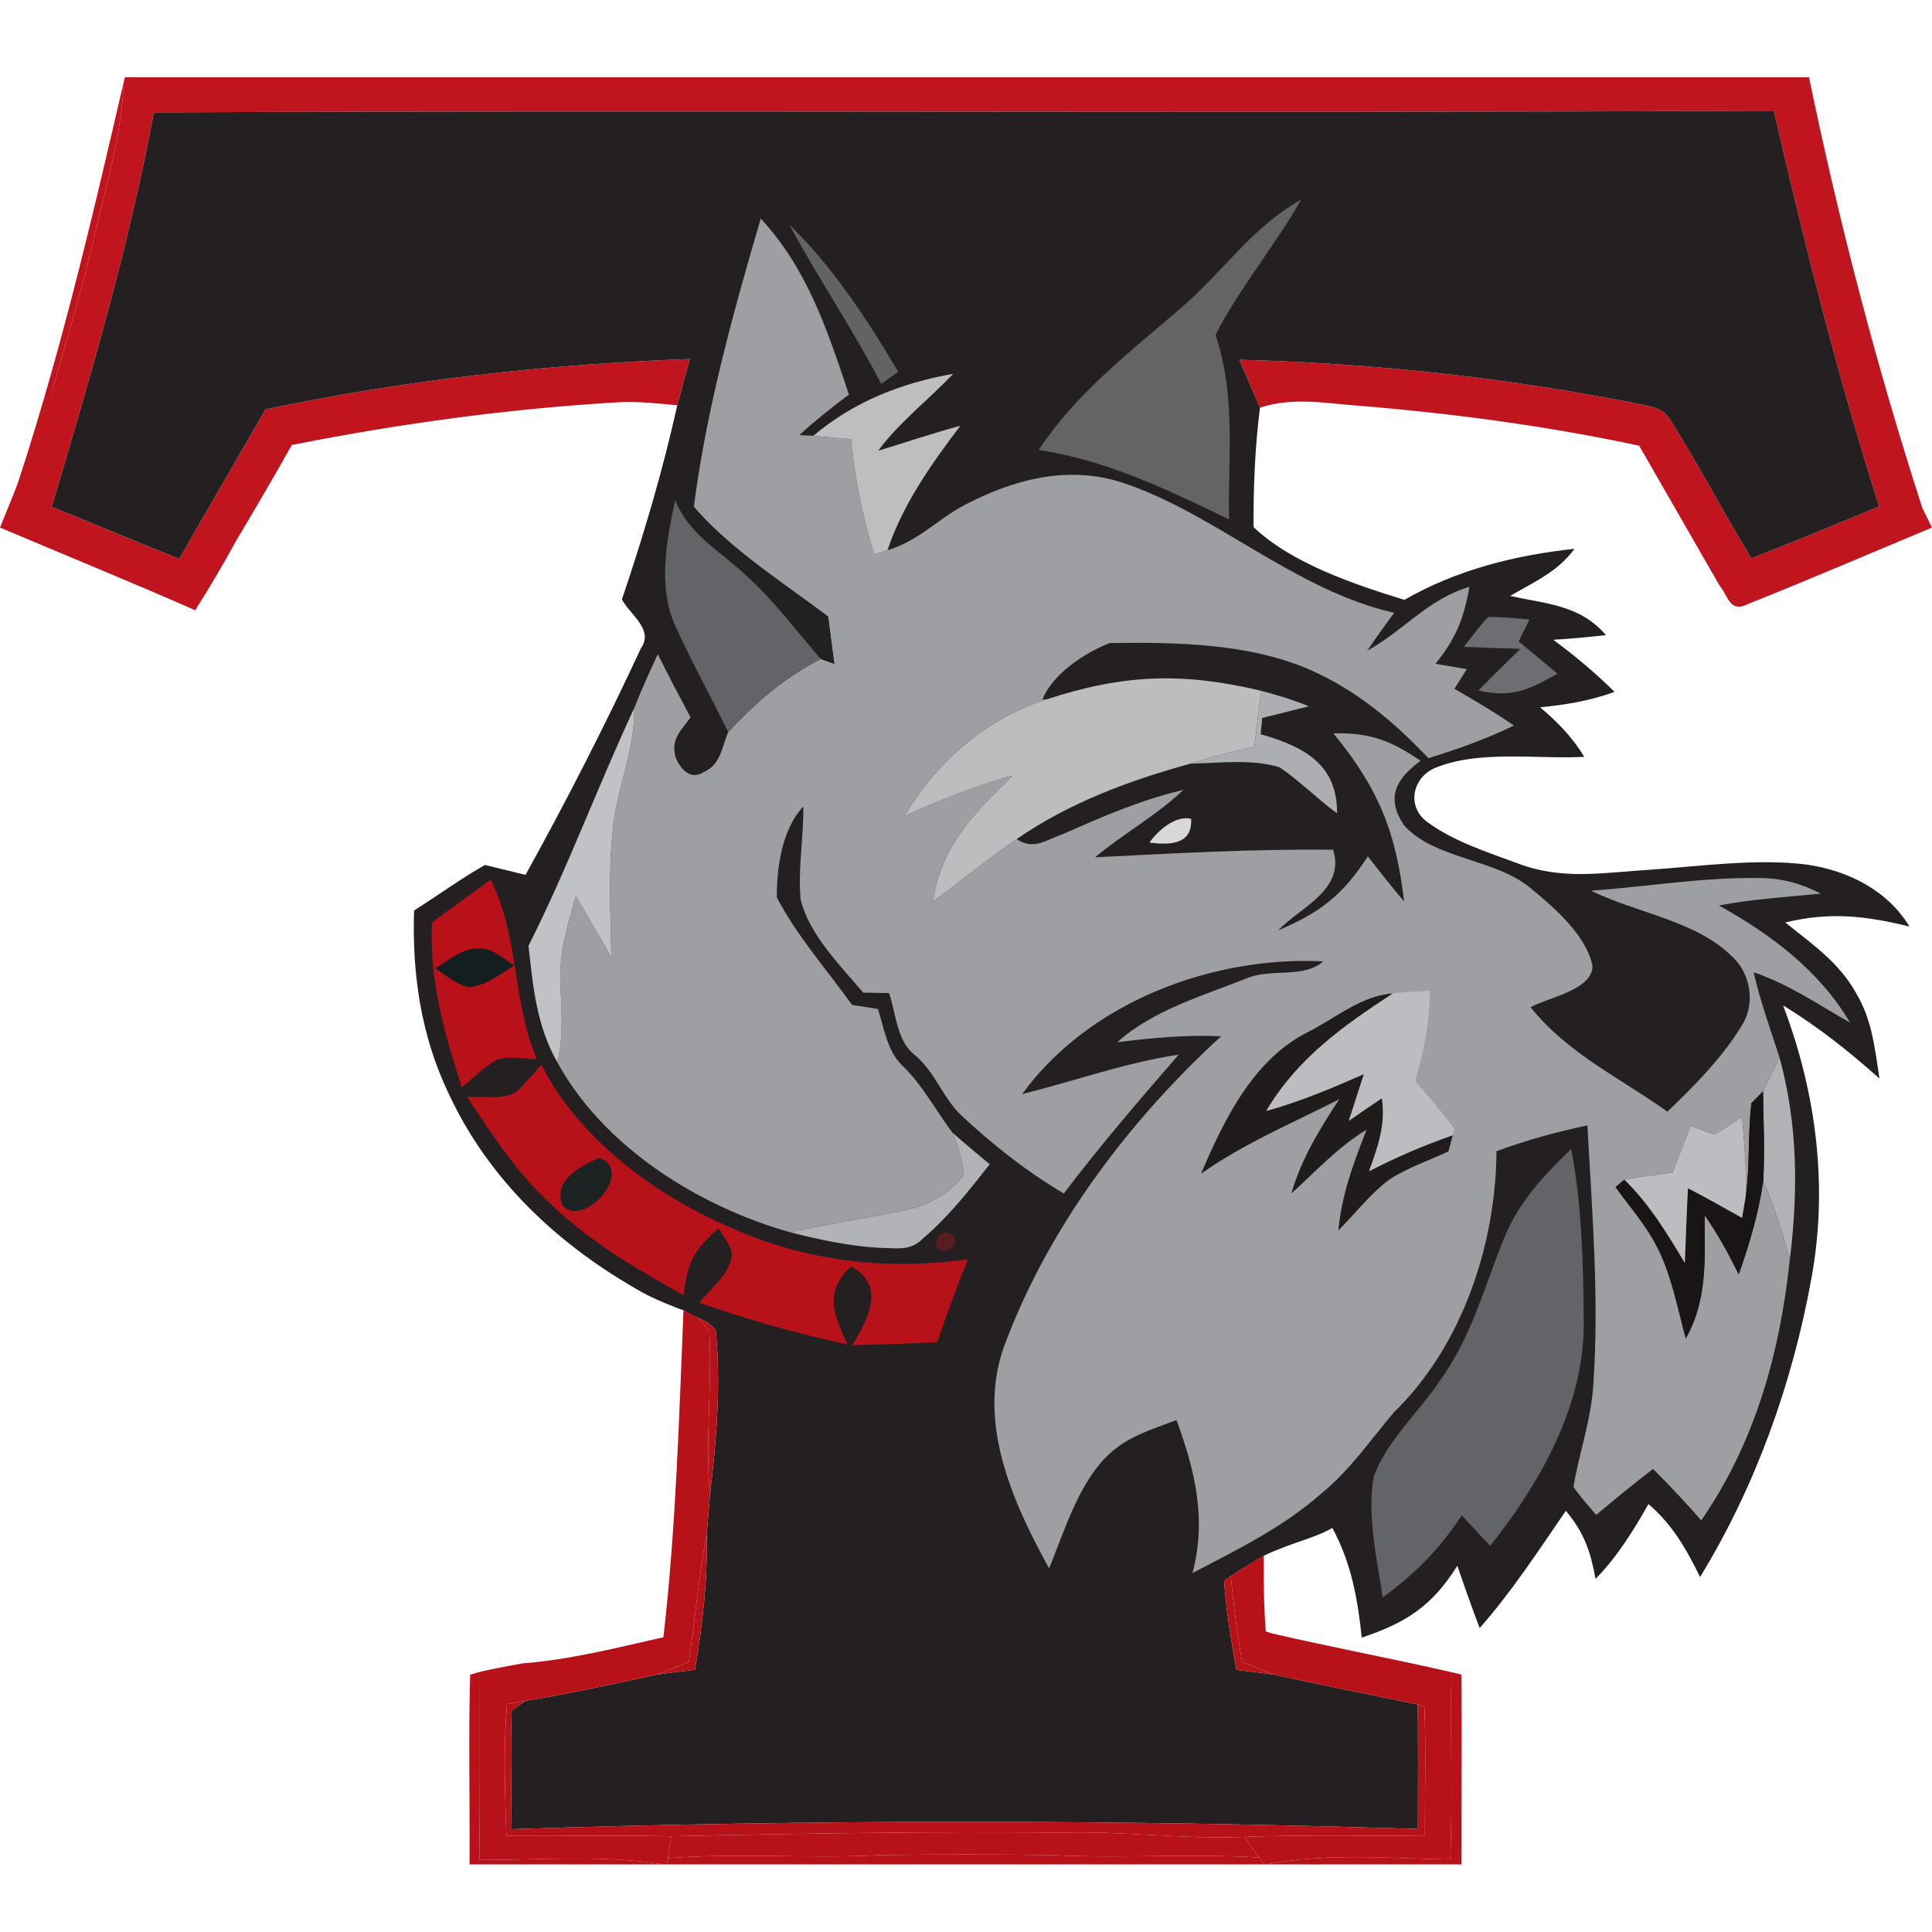
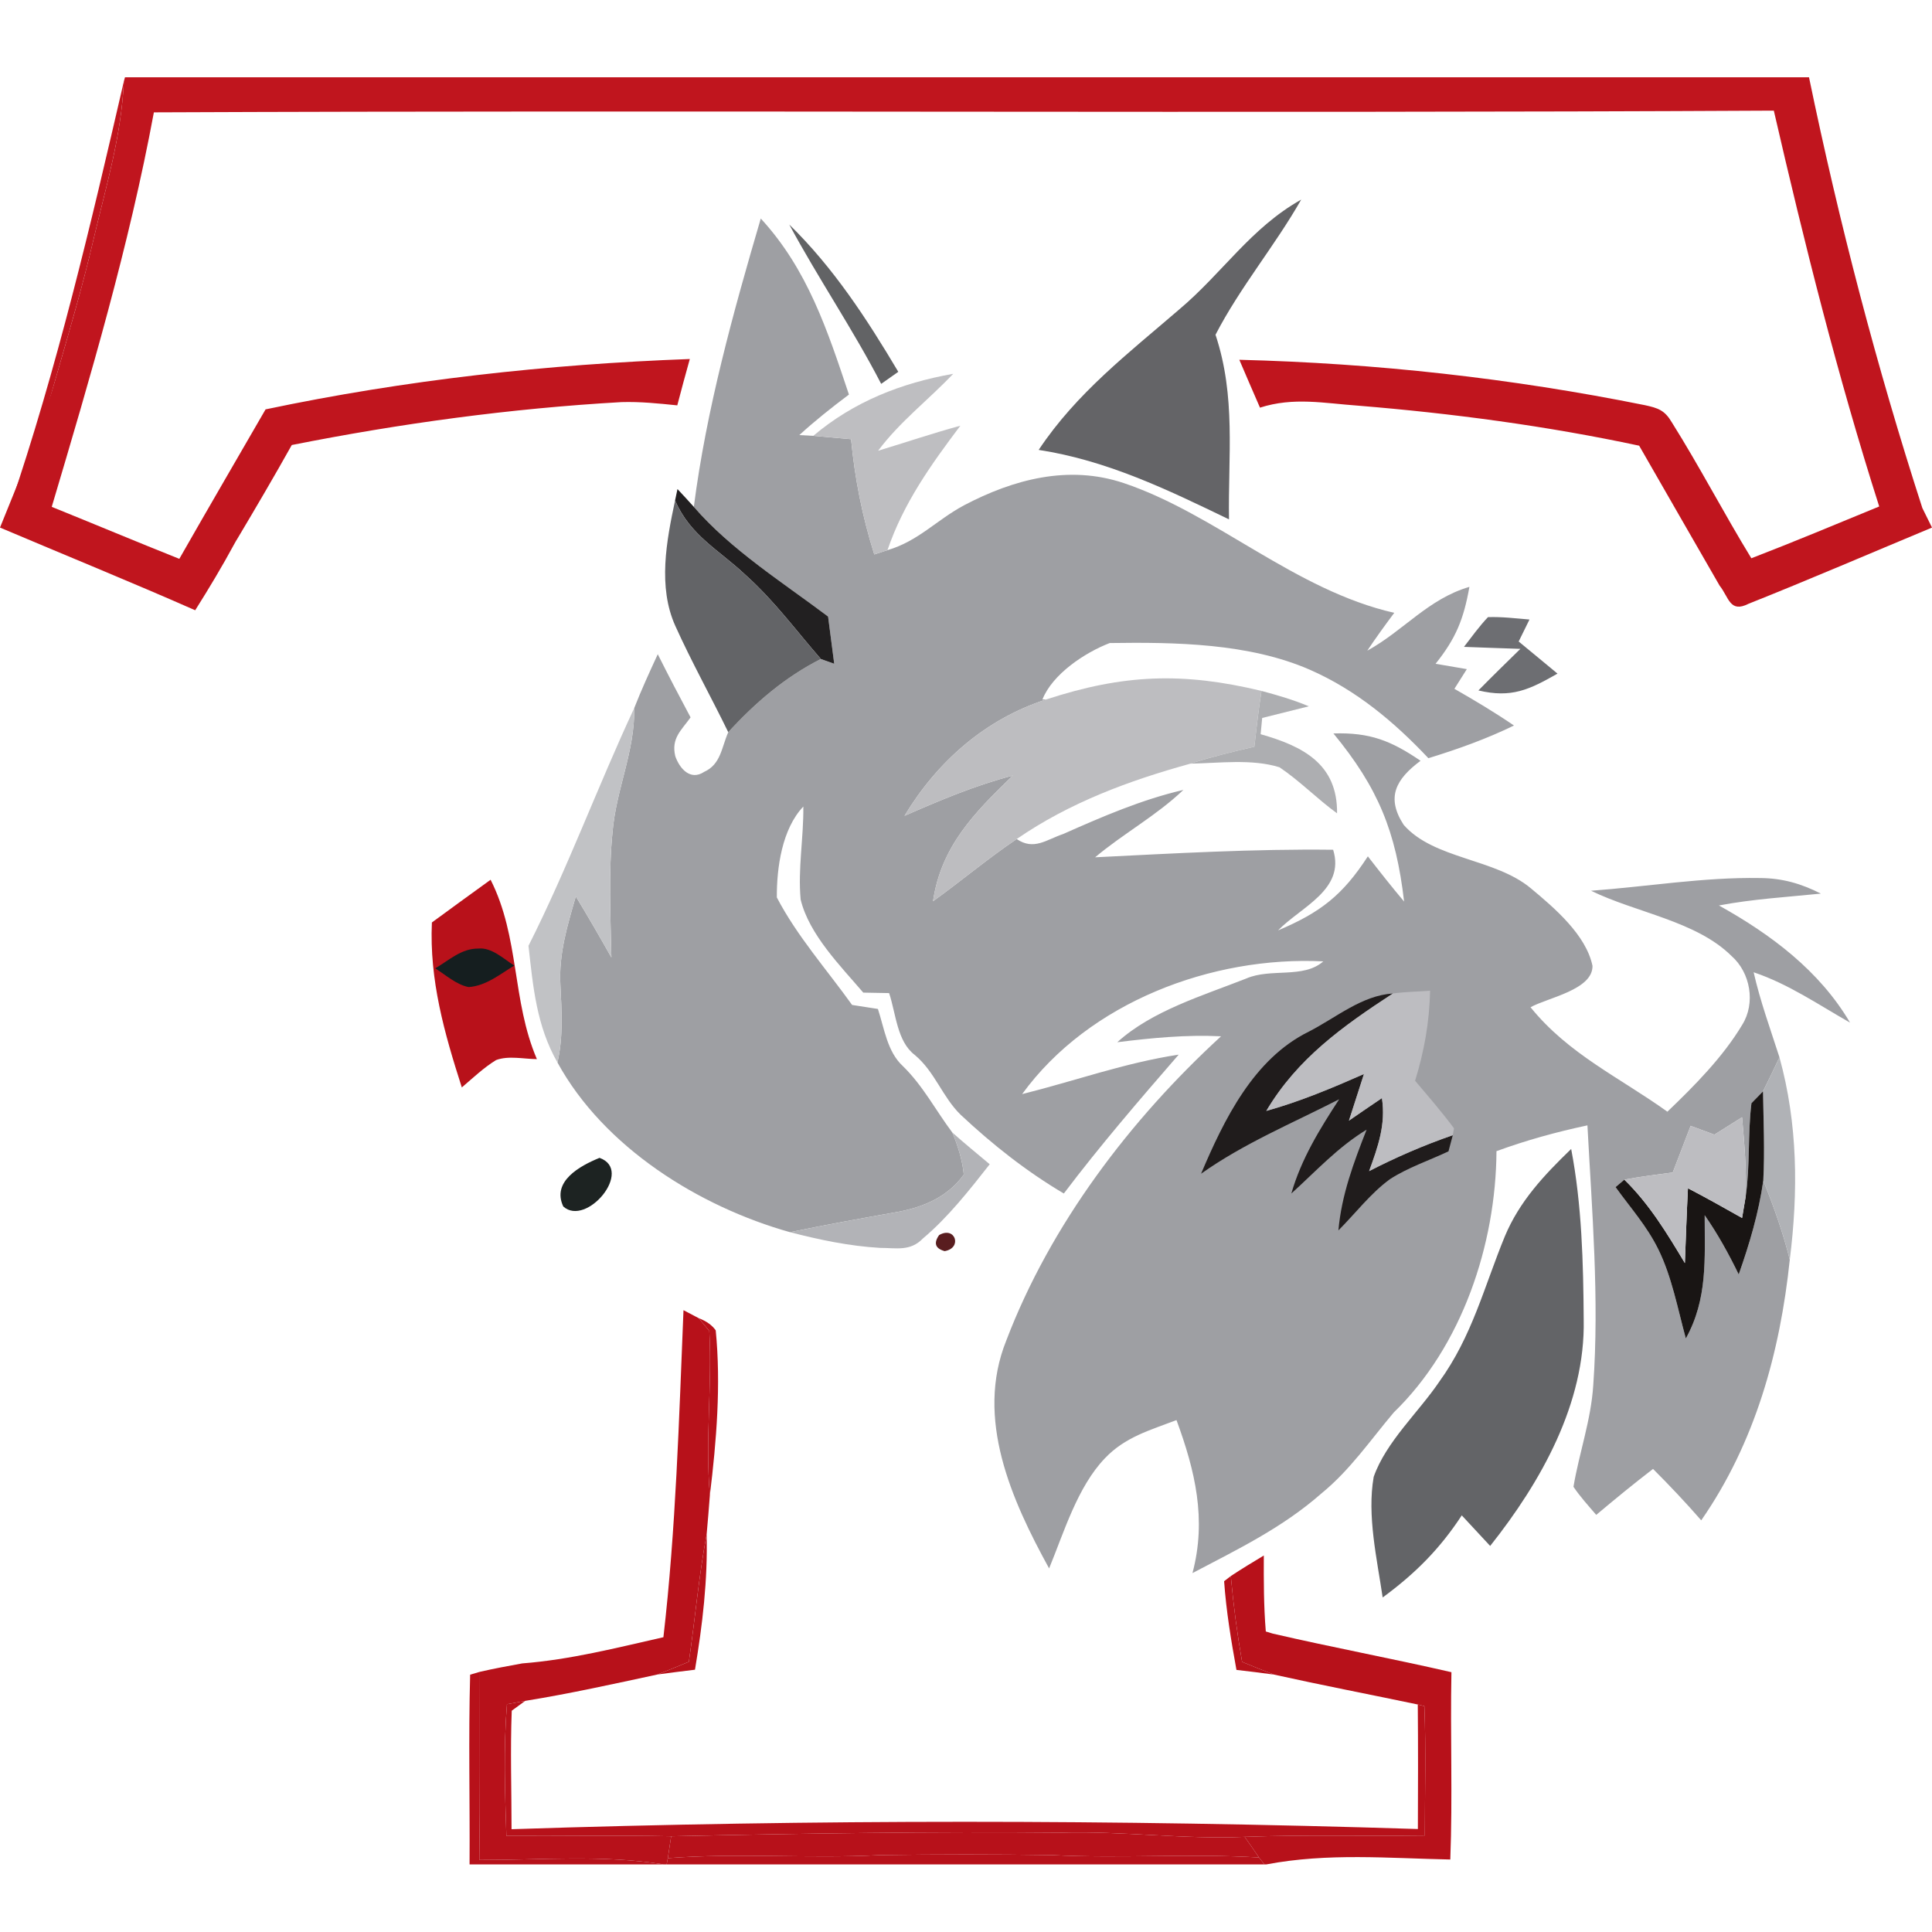
<svg xmlns="http://www.w3.org/2000/svg" width="200px" height="200px" viewBox="0 0 200 200" version="1.1">
  <title>thomas-me</title>
  <desc>Created with Sketch.</desc>
  <g id="thomas-me" stroke="none" stroke-width="1" fill="none" fill-rule="evenodd">
    <g id="thomas-me_BGD">
      <g id="thomas-me" transform="translate(0, 8)">
        <path d="M12.939,0 L187.268,0 C190.387,15.067 194.268,29.956 199,44.588 L200,46.614 C194.02,49.107 187.031,52.107 181.012,54.501 C179.061,55.49 178.982,53.838 178.012,52.621 C175.24,47.793 172.448,42.966 169.686,38.138 C160.103,36.09 150.351,34.794 140.59,33.993 C137.076,33.745 133.907,33.082 130.433,34.2 C129.72,32.548 128.997,30.906 128.294,29.244 C142.402,29.6 156.45,31.153 170.28,33.943 C171.646,34.24 172.329,34.467 173.062,35.714 C175.953,40.314 178.458,45.152 181.299,49.792 C185.744,48.08 190.13,46.24 194.535,44.43 C190.229,30.936 186.803,17.253 183.625,3.453 C127.74,3.749 71.815,3.393 15.929,3.631 C13.375,17.402 9.346,31.054 5.356,44.469 C9.761,46.25 14.147,48.09 18.563,49.851 C21.513,44.677 24.512,39.533 27.492,34.378 C41.966,31.331 56.638,29.709 71.409,29.165 C70.963,30.757 70.528,32.36 70.112,33.963 C68.181,33.765 66.271,33.567 64.33,33.626 C52.856,34.279 41.471,35.833 30.205,38.068 C28.373,41.343 26.473,44.578 24.552,47.803 L24.423,48.001 L24.295,48.239 C23.018,50.603 21.642,52.898 20.206,55.174 C13.87,52.374 6.386,49.325 0,46.614 L1.94,41.825 C3.726,37.383 4.958,33.98 5.637,31.617 C7.05,26.704 8.516,21.801 9.672,16.818 C10.959,11.347 12.573,6.084 12.821,0.425 L12.939,0 Z" id="Shape" fill="#C0151E" fill-rule="nonzero" />
        <path d="M12.821,0.425 C12.573,6.084 10.959,11.347 9.672,16.818 C7.683,25.395 4.772,33.735 2.802,42.303 C1.891,42.817 1.604,43.559 1.94,44.548 L1,45.498 L1,44.548 C5.92,30.085 9.385,15.285 12.821,0.425 Z" id="Shape" fill="#C0151E" fill-rule="nonzero" />
-         <path d="M15.929,3.631 C71.815,3.393 127.74,3.749 183.625,3.453 C186.803,17.253 190.229,30.936 194.535,44.43 C190.13,46.24 185.744,48.08 181.299,49.792 C178.458,45.152 175.953,40.314 173.062,35.714 C172.329,34.467 171.646,34.24 170.28,33.943 C156.45,31.153 142.402,29.6 128.294,29.244 C128.997,30.906 129.72,32.548 130.433,34.2 C129.918,38.227 129.74,42.51 129.769,46.567 C133.719,50.326 140.194,52.502 145.382,54.095 C150.797,50.989 156.826,49.475 162.994,48.812 C161.251,51.206 158.796,52.245 156.331,53.69 C160.113,54.54 163.538,54.6 166.251,57.746 C164.439,57.953 162.627,58.122 160.796,58.23 C163.033,59.893 165.162,61.653 167.132,63.622 C164.637,64.542 162.073,64.968 159.43,65.215 C161.212,66.729 162.786,68.311 163.994,70.349 C159.133,70.607 153.242,69.627 148.678,71.448 C146.263,72.387 145.55,75.395 147.678,77.037 C150.431,79.105 154.014,80.223 157.222,81.42 C161.845,83.141 166.053,82.32 170.805,82.033 C176.121,81.677 181.823,80.836 187.1,81.509 C191.337,82.142 195.396,84.17 197.673,87.92 C193.149,86.802 189.417,86.376 184.813,87.494 C187.635,89.779 190.377,91.61 192.189,94.884 C193.822,97.654 194.07,100.533 194.565,103.649 C191.407,100.84 188.209,98.287 184.586,96.081 C188.031,105.153 189.278,114.858 187.496,124.455 C185.536,135.228 181.725,145.893 175.992,155.252 C174.587,152.383 173.121,149.801 170.646,147.703 C169.072,150.483 167.419,153.144 165.172,155.449 C164.647,152.58 163.974,150.632 162.093,148.396 C159.242,152.551 156.519,156.745 153.173,160.534 C152.361,158.398 151.599,156.251 150.866,154.084 C148.253,158.249 145.58,159.99 140.966,161.524 C140.55,157.497 139.877,153.778 137.927,150.176 C135.947,151.294 133.878,151.618 130.86,153.032 C129.711,153.725 128.532,154.411 127.413,155.153 L126.72,155.687 C126.938,158.783 127.443,161.821 127.997,164.868 C129.284,165.016 130.581,165.174 131.878,165.352 C136.828,166.451 141.808,167.41 146.768,168.449 C146.807,172.743 146.797,177.046 146.778,181.34 C115.503,180.35 84.229,180.33 52.955,181.359 C52.955,177.274 52.817,173.178 52.975,169.092 L54.371,168.073 C58.974,167.331 63.509,166.322 68.063,165.343 C69.359,165.164 70.647,165.006 71.943,164.848 C72.725,160.188 73.27,155.578 73.151,150.839 C73.27,149.484 73.389,148.119 73.488,146.763 C74.171,141.164 74.646,135.347 74.092,129.718 C73.725,129.193 73.141,128.768 72.339,128.461 C71.822,128.244 71.296,127.97 70.761,127.638 C69.933,127.373 67.717,126.471 66.549,125.819 C57.909,120.995 50.593,114.222 46.372,105.054 C43.57,99.138 42.649,92.757 42.867,86.257 C45.322,84.694 47.669,82.983 50.203,81.539 C51.599,81.885 53.005,82.231 54.401,82.567 C58.648,74.9 62.647,67.075 66.34,59.131 C67.716,57.162 65.271,55.698 64.38,54.056 C66.617,47.447 68.597,40.769 70.112,33.963 C70.528,32.36 70.963,30.757 71.409,29.165 C56.638,29.709 41.966,31.331 27.492,34.378 C24.512,39.533 21.513,44.677 18.563,49.851 C14.147,48.09 9.761,46.25 5.356,44.469 C9.346,31.054 13.375,17.402 15.929,3.631 Z" id="Shape" fill="#242021" fill-rule="nonzero" />
        <path d="M134.7,12.663 C131.957,17.481 128.383,21.715 125.829,26.652 C127.958,33.063 127.126,39.157 127.225,45.765 C120.84,42.679 114.632,39.671 107.524,38.573 C111.444,32.677 116.8,28.581 122.077,24.03 C126.572,20.241 129.472,15.601 134.7,12.663 Z" id="Shape" fill="#646467" fill-rule="nonzero" />
        <path d="M78.755,14.622 C83.606,19.885 85.665,26.217 87.882,32.845 C86.11,34.171 84.378,35.546 82.744,37.04 L84.19,37.119 C85.496,37.228 86.803,37.346 88.1,37.465 C88.506,41.6 89.258,45.439 90.506,49.396 C90.961,49.248 91.417,49.099 91.872,48.951 C95.04,48.031 96.921,45.854 99.792,44.311 C104.93,41.61 110.623,40.097 116.325,42.006 C125.869,45.211 134.036,53.096 144.332,55.441 C143.372,56.727 142.431,58.023 141.54,59.358 C145.312,57.281 147.837,54.006 152.114,52.75 C151.52,56.094 150.718,58.082 148.609,60.714 C149.688,60.902 150.767,61.09 151.846,61.268 L150.559,63.306 C152.658,64.503 154.727,65.739 156.727,67.105 C153.866,68.499 150.896,69.558 147.867,70.488 C144.303,66.709 140.402,63.444 135.61,61.337 C129.304,58.577 121.651,58.468 114.88,58.567 C112.306,59.556 108.95,61.782 107.91,64.414 L108.346,64.394 C102.02,66.432 97.04,70.814 93.634,76.453 C97.297,74.851 100.96,73.298 104.841,72.289 C100.901,76.117 97.436,79.57 96.585,85.298 C99.515,83.191 102.267,80.866 105.247,78.857 C107.029,80.064 108.306,78.927 110.068,78.333 C114.127,76.533 118.166,74.782 122.503,73.772 C119.701,76.444 116.325,78.264 113.365,80.747 C121.582,80.341 129.769,79.867 138.006,79.966 C139.283,84.101 134.68,85.872 132.304,88.315 C136.699,86.455 138.996,84.665 141.6,80.648 C142.827,82.231 144.065,83.804 145.352,85.328 C144.51,78.076 142.669,73.555 138.036,67.926 C141.818,67.807 144.006,68.678 147.055,70.755 C144.51,72.655 143.451,74.534 145.312,77.393 C148.431,80.955 154.777,80.856 158.479,83.962 C160.915,85.99 164.192,88.78 164.855,91.986 C164.894,94.469 160.212,95.28 158.44,96.269 C162.38,101.137 167.637,103.521 172.607,107.082 C175.408,104.401 178.358,101.424 180.358,98.08 C181.754,95.844 181.21,92.688 179.24,90.957 C175.587,87.336 169.359,86.485 164.706,84.21 C170.508,83.784 176.359,82.795 182.18,82.894 C184.506,82.904 186.447,83.468 188.496,84.506 C184.972,84.863 181.437,85.07 177.943,85.733 C183.328,88.731 188.348,92.48 191.516,97.862 C188.219,95.992 185.17,93.875 181.536,92.648 C182.22,95.656 183.269,98.525 184.209,101.453 C183.655,102.63 183.091,103.808 182.507,104.975 L181.309,106.202 C180.913,109.457 181.18,112.622 180.715,115.848 C180.814,113.107 180.576,110.387 180.339,107.656 C179.388,108.26 178.428,108.853 177.477,109.457 C176.656,109.15 175.834,108.853 175.012,108.547 C174.408,110.159 173.775,111.762 173.161,113.374 C171.488,113.602 169.805,113.8 168.152,114.116 L167.241,114.888 C168.795,117.055 170.468,118.895 171.666,121.328 C173.062,124.148 173.686,127.531 174.517,130.559 C176.794,126.463 176.468,122.298 176.468,117.797 C177.824,119.745 178.952,121.793 179.992,123.93 C181.111,120.755 182.061,117.559 182.536,114.215 C183.615,116.886 184.576,119.597 185.279,122.397 C184.269,132.023 181.685,141.352 176.111,149.385 C174.507,147.545 172.844,145.784 171.122,144.063 C169.122,145.596 167.172,147.199 165.241,148.821 C164.439,147.881 163.578,146.941 162.885,145.913 C163.479,142.381 164.706,139.007 164.934,135.386 C165.568,126.493 164.805,117.391 164.33,108.497 C161.123,109.18 157.994,110.04 154.915,111.168 C154.856,120.844 151.341,131.38 144.283,138.216 C141.827,141.124 139.768,144.171 136.788,146.605 C132.759,150.147 128.146,152.373 123.443,154.846 C124.928,149.276 123.72,144.26 121.79,139.007 C119.048,140.056 116.464,140.758 114.375,142.964 C111.534,145.932 110.147,150.612 108.603,154.361 C104.712,147.278 100.921,138.849 104.168,130.776 C108.742,118.776 116.988,107.913 126.403,99.277 C122.79,99.099 119.246,99.445 115.662,99.89 C119.246,96.635 124.532,95.062 128.997,93.301 C131.551,92.183 134.927,93.341 136.986,91.521 C125.483,90.947 112.722,95.745 105.811,105.262 C111.237,103.907 116.464,102.017 122.018,101.176 C117.939,105.875 113.89,110.575 110.128,115.551 C106.257,113.266 102.732,110.476 99.456,107.409 C97.545,105.549 96.792,102.957 94.694,101.206 C92.852,99.801 92.753,96.932 92.04,94.805 C91.149,94.795 90.258,94.775 89.367,94.756 C87.001,91.986 83.754,88.731 82.883,85.12 C82.586,81.944 83.2,78.689 83.16,75.494 C80.952,77.809 80.398,81.835 80.418,84.902 C82.487,88.879 85.596,92.381 88.209,96.032 C89.1,96.17 89.991,96.309 90.882,96.447 C91.545,98.475 91.852,100.879 93.456,102.353 C95.555,104.401 96.842,106.914 98.584,109.239 C99.159,110.614 99.634,112.108 99.772,113.592 C98.159,115.848 95.723,116.916 93.07,117.43 C89.298,118.103 85.536,118.776 81.784,119.557 C72.349,116.906 62.509,110.763 57.707,101.987 C58.321,99.316 58.143,96.685 58.014,93.974 C57.836,90.739 58.727,87.85 59.608,84.793 C60.875,86.881 62.093,88.988 63.291,91.115 C63.202,86.831 62.984,82.399 63.41,78.135 C63.776,73.713 65.736,69.795 65.657,65.294 C66.399,63.405 67.241,61.564 68.092,59.724 C69.191,61.921 70.33,64.097 71.488,66.264 C70.518,67.619 69.468,68.42 69.904,70.28 C70.35,71.556 71.458,72.852 72.894,71.903 C74.626,71.121 74.686,69.39 75.389,67.797 C78.18,64.75 81.259,62.099 84.972,60.219 L86.358,60.714 C86.15,59.081 85.932,57.449 85.724,55.826 C81.022,52.285 75.636,48.891 71.825,44.469 C73.121,34.388 75.894,24.357 78.755,14.622 Z" id="Shape" fill="#9E9FA3" fill-rule="nonzero" />
        <path d="M81.705,15.245 C86.288,19.717 89.734,25.01 92.991,30.49 C92.397,30.906 91.813,31.321 91.219,31.737 C88.298,26.088 84.714,20.835 81.705,15.245 Z" id="Shape" fill="#626365" fill-rule="nonzero" />
        <path d="M98.673,30.698 C96.099,33.419 93.159,35.635 90.902,38.662 C93.743,37.801 96.545,36.852 99.416,36.07 C96.367,40.116 93.525,44.093 91.872,48.951 C91.417,49.099 90.961,49.248 90.506,49.396 C89.258,45.439 88.506,41.6 88.1,37.465 C86.803,37.346 85.496,37.228 84.19,37.119 C88.377,33.577 93.317,31.638 98.673,30.698 Z" id="Shape" fill="#BEBEC1" fill-rule="nonzero" />
        <path d="M2.802,42.303 C3.218,43.332 2.93,44.074 1.94,44.548 C1.604,43.559 1.891,42.817 2.802,42.303 Z" id="Shape" fill="#C0151E" fill-rule="nonzero" />
        <path d="M70.132,42.629 C70.706,43.233 71.27,43.856 71.825,44.469 C75.636,48.891 81.022,52.285 85.724,55.826 C85.932,57.449 86.15,59.081 86.358,60.714 L84.972,60.219 C82.388,57.251 80.131,54.164 77.18,51.523 C74.448,48.941 71.439,47.447 69.884,43.806 L70.132,42.629 Z" id="Shape" fill="#222021" fill-rule="nonzero" />
        <path d="M69.884,43.806 C71.439,47.447 74.448,48.941 77.18,51.523 C80.131,54.164 82.388,57.251 84.972,60.219 C81.259,62.099 78.18,64.75 75.389,67.797 C73.597,64.117 71.597,60.536 69.914,56.806 C68.082,52.75 68.993,47.991 69.884,43.806 Z" id="Shape" fill="#636467" fill-rule="nonzero" />
        <polygon id="Shape" fill="#624E4F" fill-rule="nonzero" points="24.423 48.001 24.552 47.803 24.423 48.021 24.295 48.239" />
        <path d="M154.034,55.886 C155.46,55.836 156.915,56.014 158.331,56.133 C157.955,56.895 157.588,57.657 157.212,58.409 C158.549,59.517 159.895,60.615 161.232,61.733 C158.301,63.405 156.46,64.285 153.044,63.474 C154.47,62.02 155.935,60.595 157.39,59.17 C155.44,59.101 153.5,59.042 151.549,58.963 C152.351,57.924 153.133,56.836 154.034,55.886 Z" id="Shape" fill="#6D6E72" fill-rule="nonzero" />
        <path d="M130.591,63.523 C130.284,65.443 130.076,67.382 129.849,69.301 C127.621,69.815 125.403,70.349 123.235,71.052 C116.86,72.813 110.732,75.078 105.247,78.857 C102.267,80.866 99.515,83.191 96.585,85.298 C97.436,79.57 100.901,76.117 104.841,72.289 C100.96,73.298 97.297,74.851 93.634,76.453 C97.04,70.814 102.02,66.432 108.346,64.394 C116.315,61.792 122.443,61.564 130.591,63.523 Z" id="Shape" fill="#BDBDC0" fill-rule="nonzero" />
        <path d="M130.591,63.523 C132.254,63.968 133.907,64.453 135.492,65.116 C133.888,65.522 132.274,65.927 130.66,66.323 C130.611,66.887 130.561,67.441 130.502,68.005 C134.878,69.251 138.471,71.082 138.412,76.196 C136.353,74.702 134.561,72.843 132.452,71.428 C129.601,70.537 126.195,71.002 123.235,71.052 C125.403,70.349 127.621,69.815 129.849,69.301 C130.076,67.382 130.284,65.443 130.591,63.523 Z" id="Shape" fill="#ADAEB1" fill-rule="nonzero" />
        <path d="M65.657,65.294 C65.736,69.795 63.776,73.713 63.41,78.135 C62.984,82.399 63.202,86.831 63.291,91.115 C62.093,88.988 60.875,86.881 59.608,84.793 C58.727,87.85 57.836,90.739 58.014,93.974 C58.143,96.685 58.321,99.316 57.707,101.987 C55.539,98.198 55.183,94.152 54.708,89.908 C58.767,81.875 61.855,73.446 65.657,65.294 Z" id="Shape" fill="#C1C2C5" fill-rule="nonzero" />
-         <path d="M123.305,76.77 C123.453,79.501 121.018,79.471 118.988,79.233 C119.83,78.007 121.701,76.355 123.305,76.77 Z" id="Shape" fill="#D9D8D9" fill-rule="nonzero" />
-         <path d="M50.787,83.072 C53.807,89.047 52.975,95.577 55.579,101.641 C54.242,101.631 52.629,101.255 51.351,101.74 C50.074,102.522 48.946,103.6 47.807,104.57 C46.005,98.95 44.441,93.47 44.709,87.494 C46.728,86.02 48.748,84.536 50.787,83.072 Z" id="Shape" fill="#B8111A" fill-rule="nonzero" />
+         <path d="M50.787,83.072 C53.807,89.047 52.975,95.577 55.579,101.641 C54.242,101.631 52.629,101.255 51.351,101.74 C50.074,102.522 48.946,103.6 47.807,104.57 C46.005,98.95 44.441,93.47 44.709,87.494 C46.728,86.02 48.748,84.536 50.787,83.072 " id="Shape" fill="#B8111A" fill-rule="nonzero" />
        <path d="M49.52,90.195 C50.896,90.056 52.143,91.263 53.232,91.956 C51.757,92.856 50.302,94.063 48.51,94.182 C47.243,93.934 46.134,92.925 45.055,92.243 C46.49,91.402 47.768,90.175 49.52,90.195 Z" id="Shape" fill="#151E1F" fill-rule="nonzero" />
        <path d="M144.194,94.845 C139.016,98.228 134.304,101.572 131.086,107.003 C134.571,106.034 137.887,104.639 141.194,103.184 C140.679,104.797 140.154,106.4 139.64,108.012 C140.778,107.231 141.907,106.449 143.055,105.678 C143.471,108.418 142.649,110.703 141.728,113.236 C144.56,111.782 147.391,110.555 150.391,109.516 L149.946,111.188 C147.956,112.128 145.728,112.87 143.887,114.067 C141.887,115.521 140.303,117.618 138.551,119.37 C138.877,115.689 140.135,112.345 141.471,108.942 C138.491,110.753 136.234,113.236 133.68,115.551 C134.709,111.97 136.61,108.893 138.63,105.796 C133.779,108.279 128.809,110.337 124.334,113.503 C126.71,107.913 129.769,101.602 135.492,98.792 C138.372,97.308 140.976,95.052 144.194,94.845 Z" id="Shape" fill="#201C1C" fill-rule="nonzero" />
        <path d="M148.045,94.558 C147.965,97.832 147.451,100.761 146.49,103.877 C147.867,105.509 149.243,107.092 150.52,108.804 L150.391,109.516 C147.391,110.555 144.56,111.782 141.728,113.236 C142.649,110.703 143.471,108.418 143.055,105.678 C141.907,106.449 140.778,107.231 139.64,108.012 C140.154,106.4 140.679,104.797 141.194,103.184 C137.887,104.639 134.571,106.034 131.086,107.003 C134.304,101.572 139.016,98.228 144.194,94.845 C145.461,94.667 146.768,94.657 148.045,94.558 Z" id="Shape" fill="#BDBDC1" fill-rule="nonzero" />
        <path d="M184.209,101.453 C186.11,108.329 186.16,115.353 185.279,122.397 C184.576,119.597 183.615,116.886 182.536,114.215 C182.695,111.119 182.556,108.082 182.507,104.975 C183.091,103.808 183.655,102.63 184.209,101.453 Z" id="Shape" fill="#B0B2B6" fill-rule="nonzero" />
-         <path d="M56.044,102.215 C60.103,110.228 68.35,116.095 76.497,119.449 C84.002,122.654 92.159,123.495 100.218,122.357 C99.05,125.187 98,128.046 97.03,130.944 C94.109,131.093 91.179,131.182 88.249,131.261 C89.843,128.491 91.773,125.197 88.12,123.089 C85.259,125.711 86.328,128.145 87.744,131.192 C82.507,130.034 77.448,128.659 72.399,126.839 C73.517,125.483 75.369,124.009 75.715,122.229 C76.002,121.19 74.814,120.013 74.399,119.132 C71.884,121.417 71.132,122.595 70.775,126.087 C65.974,123.406 61.321,120.705 57.301,116.916 C53.648,113.622 51.064,109.645 48.371,105.579 C49.906,105.401 52.233,105.964 53.539,104.936 C54.44,104.114 55.242,103.135 56.044,102.215 Z" id="Shape" fill="#B7111A" fill-rule="nonzero" />
        <path d="M181.309,106.202 L182.507,104.975 C182.556,108.082 182.695,111.119 182.536,114.215 C182.061,117.559 181.111,120.755 179.992,123.93 C178.952,121.793 177.824,119.745 176.468,117.797 C176.468,122.298 176.794,126.463 174.517,130.559 C173.686,127.531 173.062,124.148 171.666,121.328 C170.468,118.895 168.795,117.055 167.241,114.888 L168.152,114.116 C170.745,116.649 172.567,119.666 174.418,122.753 C174.517,120.171 174.606,117.589 174.735,115.007 C176.626,115.986 178.477,117.035 180.339,118.083 L180.715,115.848 C181.18,112.622 180.913,109.457 181.309,106.202 Z" id="Shape" fill="#191514" fill-rule="nonzero" />
        <path d="M180.339,107.656 C180.576,110.387 180.814,113.107 180.715,115.848 L180.339,118.083 C178.477,117.035 176.626,115.986 174.735,115.007 C174.606,117.589 174.517,120.171 174.418,122.753 C172.567,119.666 170.745,116.649 168.152,114.116 C169.805,113.8 171.488,113.602 173.161,113.374 C173.775,111.762 174.408,110.159 175.012,108.547 C175.834,108.853 176.656,109.15 177.477,109.457 C178.428,108.853 179.388,108.26 180.339,107.656 Z" id="Shape" fill="#BDBDC1" fill-rule="nonzero" />
        <path d="M98.584,109.239 C99.852,110.367 101.158,111.435 102.455,112.524 C100.366,115.185 98.129,118.034 95.535,120.21 C94.228,121.566 92.783,121.18 91.08,121.18 C87.902,120.992 84.853,120.349 81.784,119.557 C85.536,118.776 89.298,118.103 93.07,117.43 C95.723,116.916 98.159,115.848 99.772,113.592 C99.634,112.108 99.159,110.614 98.584,109.239 Z" id="Shape" fill="#B2B3B7" fill-rule="nonzero" />
        <path d="M62.063,111.861 C65.647,113.137 60.707,119.053 58.311,116.896 C57.084,114.294 60.044,112.682 62.063,111.861 Z" id="Shape" fill="#1D2322" fill-rule="nonzero" />
        <path d="M162.647,110.941 C163.756,116.728 163.905,122.733 163.944,128.61 C164.122,137.276 159.499,145.438 154.262,152.036 C153.282,150.978 152.302,149.929 151.322,148.871 C149.035,152.363 146.49,154.905 143.134,157.369 C142.55,153.392 141.501,148.89 142.204,144.884 C143.481,141.253 146.847,138.206 148.995,135.03 C152.401,130.321 153.628,125.226 155.777,119.993 C157.301,116.342 159.845,113.651 162.647,110.941 Z" id="Shape" fill="#636467" fill-rule="nonzero" />
        <path d="M97.218,119.854 C98.891,118.885 99.653,121.2 97.792,121.516 C96.822,121.249 96.624,120.695 97.218,119.854 Z" id="Shape" fill="#591D1F" fill-rule="nonzero" />
        <path d="M70.755,127.63 L72.339,128.461 L73.428,129.787 C73.735,135.456 72.983,141.085 73.488,146.763 C73.389,148.119 73.27,149.484 73.151,150.839 C72.329,155.212 71.953,159.624 71.31,164.027 C70.231,164.472 69.152,164.917 68.063,165.343 C63.509,166.322 58.974,167.331 54.371,168.073 L52.48,168.419 C52.114,173 52.272,177.471 52.421,182.052 C58.103,182.091 63.796,181.973 69.478,182.091 L69.132,184.357 L69.013,185 L68.686,185 C62.301,183.981 56.034,184.555 49.619,184.545 C49.708,178.055 49.658,171.555 49.678,165.066 C51.134,164.729 52.599,164.462 54.064,164.195 C59.044,163.809 63.825,162.582 68.676,161.484 C69.973,150.226 70.29,138.938 70.755,127.63 Z" id="Shape" fill="#B7111A" fill-rule="nonzero" />
        <path d="M72.339,128.461 C73.141,128.768 73.725,129.193 74.092,129.718 C74.646,135.347 74.171,141.164 73.488,146.763 C72.983,141.085 73.735,135.456 73.428,129.787 L72.339,128.461 Z" id="Shape" fill="#B7111A" fill-rule="nonzero" />
        <path d="M73.151,150.839 C73.27,155.578 72.725,160.188 71.943,164.848 C70.647,165.006 69.359,165.164 68.063,165.343 C69.152,164.917 70.231,164.472 71.31,164.027 C71.953,159.624 72.329,155.212 73.151,150.839 Z" id="Shape" fill="#B7111A" fill-rule="nonzero" />
        <path d="M130.829,153.026 C130.819,155.657 130.819,158.259 131.036,160.891 L131.749,161.108 C137.897,162.533 144.105,163.69 150.252,165.105 C150.124,171.565 150.381,178.025 150.134,184.495 C143.718,184.367 137.471,183.793 131.106,185 L130.888,185 L130.334,184.288 C129.849,183.575 129.353,182.863 128.849,182.151 C135.066,181.923 141.273,182.091 147.5,182.012 C147.5,177.551 147.629,173.079 147.451,168.617 L146.768,168.449 C141.808,167.41 136.828,166.451 131.878,165.352 C130.769,164.927 129.67,164.492 128.581,164.037 C128.066,161.089 127.68,158.14 127.413,155.153 C128.532,154.411 129.68,153.718 130.829,153.026 Z" id="Shape" fill="#B7111A" fill-rule="nonzero" />
        <path d="M126.72,155.687 L127.413,155.153 C127.68,158.14 128.066,161.089 128.581,164.037 C129.67,164.492 130.769,164.927 131.878,165.352 C130.581,165.174 129.284,165.016 127.997,164.868 C127.443,161.821 126.938,158.783 126.72,155.687 Z" id="Shape" fill="#B7111A" fill-rule="nonzero" />
        <path d="M48.669,165.362 L49.678,165.066 C49.658,171.555 49.708,178.055 49.619,184.545 C56.034,184.555 62.301,183.981 68.686,185 L48.609,185 C48.649,178.451 48.49,171.902 48.669,165.362 Z" id="Shape" fill="#B7111A" fill-rule="nonzero" />
-         <path d="M150.252,165.105 L151.272,165.343 C151.361,171.892 151.262,178.451 151.282,185 L131.106,185 C137.471,183.793 143.718,184.367 150.134,184.495 C150.381,178.025 150.124,171.565 150.252,165.105 Z" id="Shape" fill="#B7111A" fill-rule="nonzero" />
        <path d="M52.48,168.419 L54.371,168.073 L52.975,169.092 C52.817,173.178 52.955,177.274 52.955,181.359 C84.229,180.33 115.503,180.35 146.778,181.34 C146.797,177.046 146.807,172.743 146.768,168.449 L147.451,168.617 C147.629,173.079 147.5,177.551 147.5,182.012 C141.273,182.091 135.066,181.923 128.849,182.151 C122.522,182.428 116.246,181.537 109.9,181.716 C96.416,181.597 82.962,181.795 69.478,182.091 C63.796,181.973 58.103,182.091 52.421,182.052 C52.272,177.471 52.114,173 52.48,168.419 Z" id="Shape" fill="#B7111A" fill-rule="nonzero" />
        <path d="M69.478,182.091 C82.962,181.795 96.416,181.597 109.9,181.716 C116.246,181.537 122.522,182.428 128.849,182.151 C129.353,182.863 129.849,183.575 130.334,184.288 C123.206,183.852 116.078,184.406 108.93,184.04 C102.99,183.951 97.01,183.951 91.07,184.04 C83.724,184.426 76.458,183.793 69.132,184.357 L69.478,182.091 Z" id="Shape" fill="#B7111A" fill-rule="nonzero" />
        <path d="M69.132,184.357 C76.458,183.793 83.724,184.426 91.07,184.04 C97.01,183.951 102.99,183.951 108.93,184.04 C116.078,184.406 123.206,183.852 130.334,184.288 L130.888,185 L69.013,185 L69.132,184.357 Z" id="Shape" fill="#B7111A" fill-rule="nonzero" />
      </g>
    </g>
  </g>
</svg>